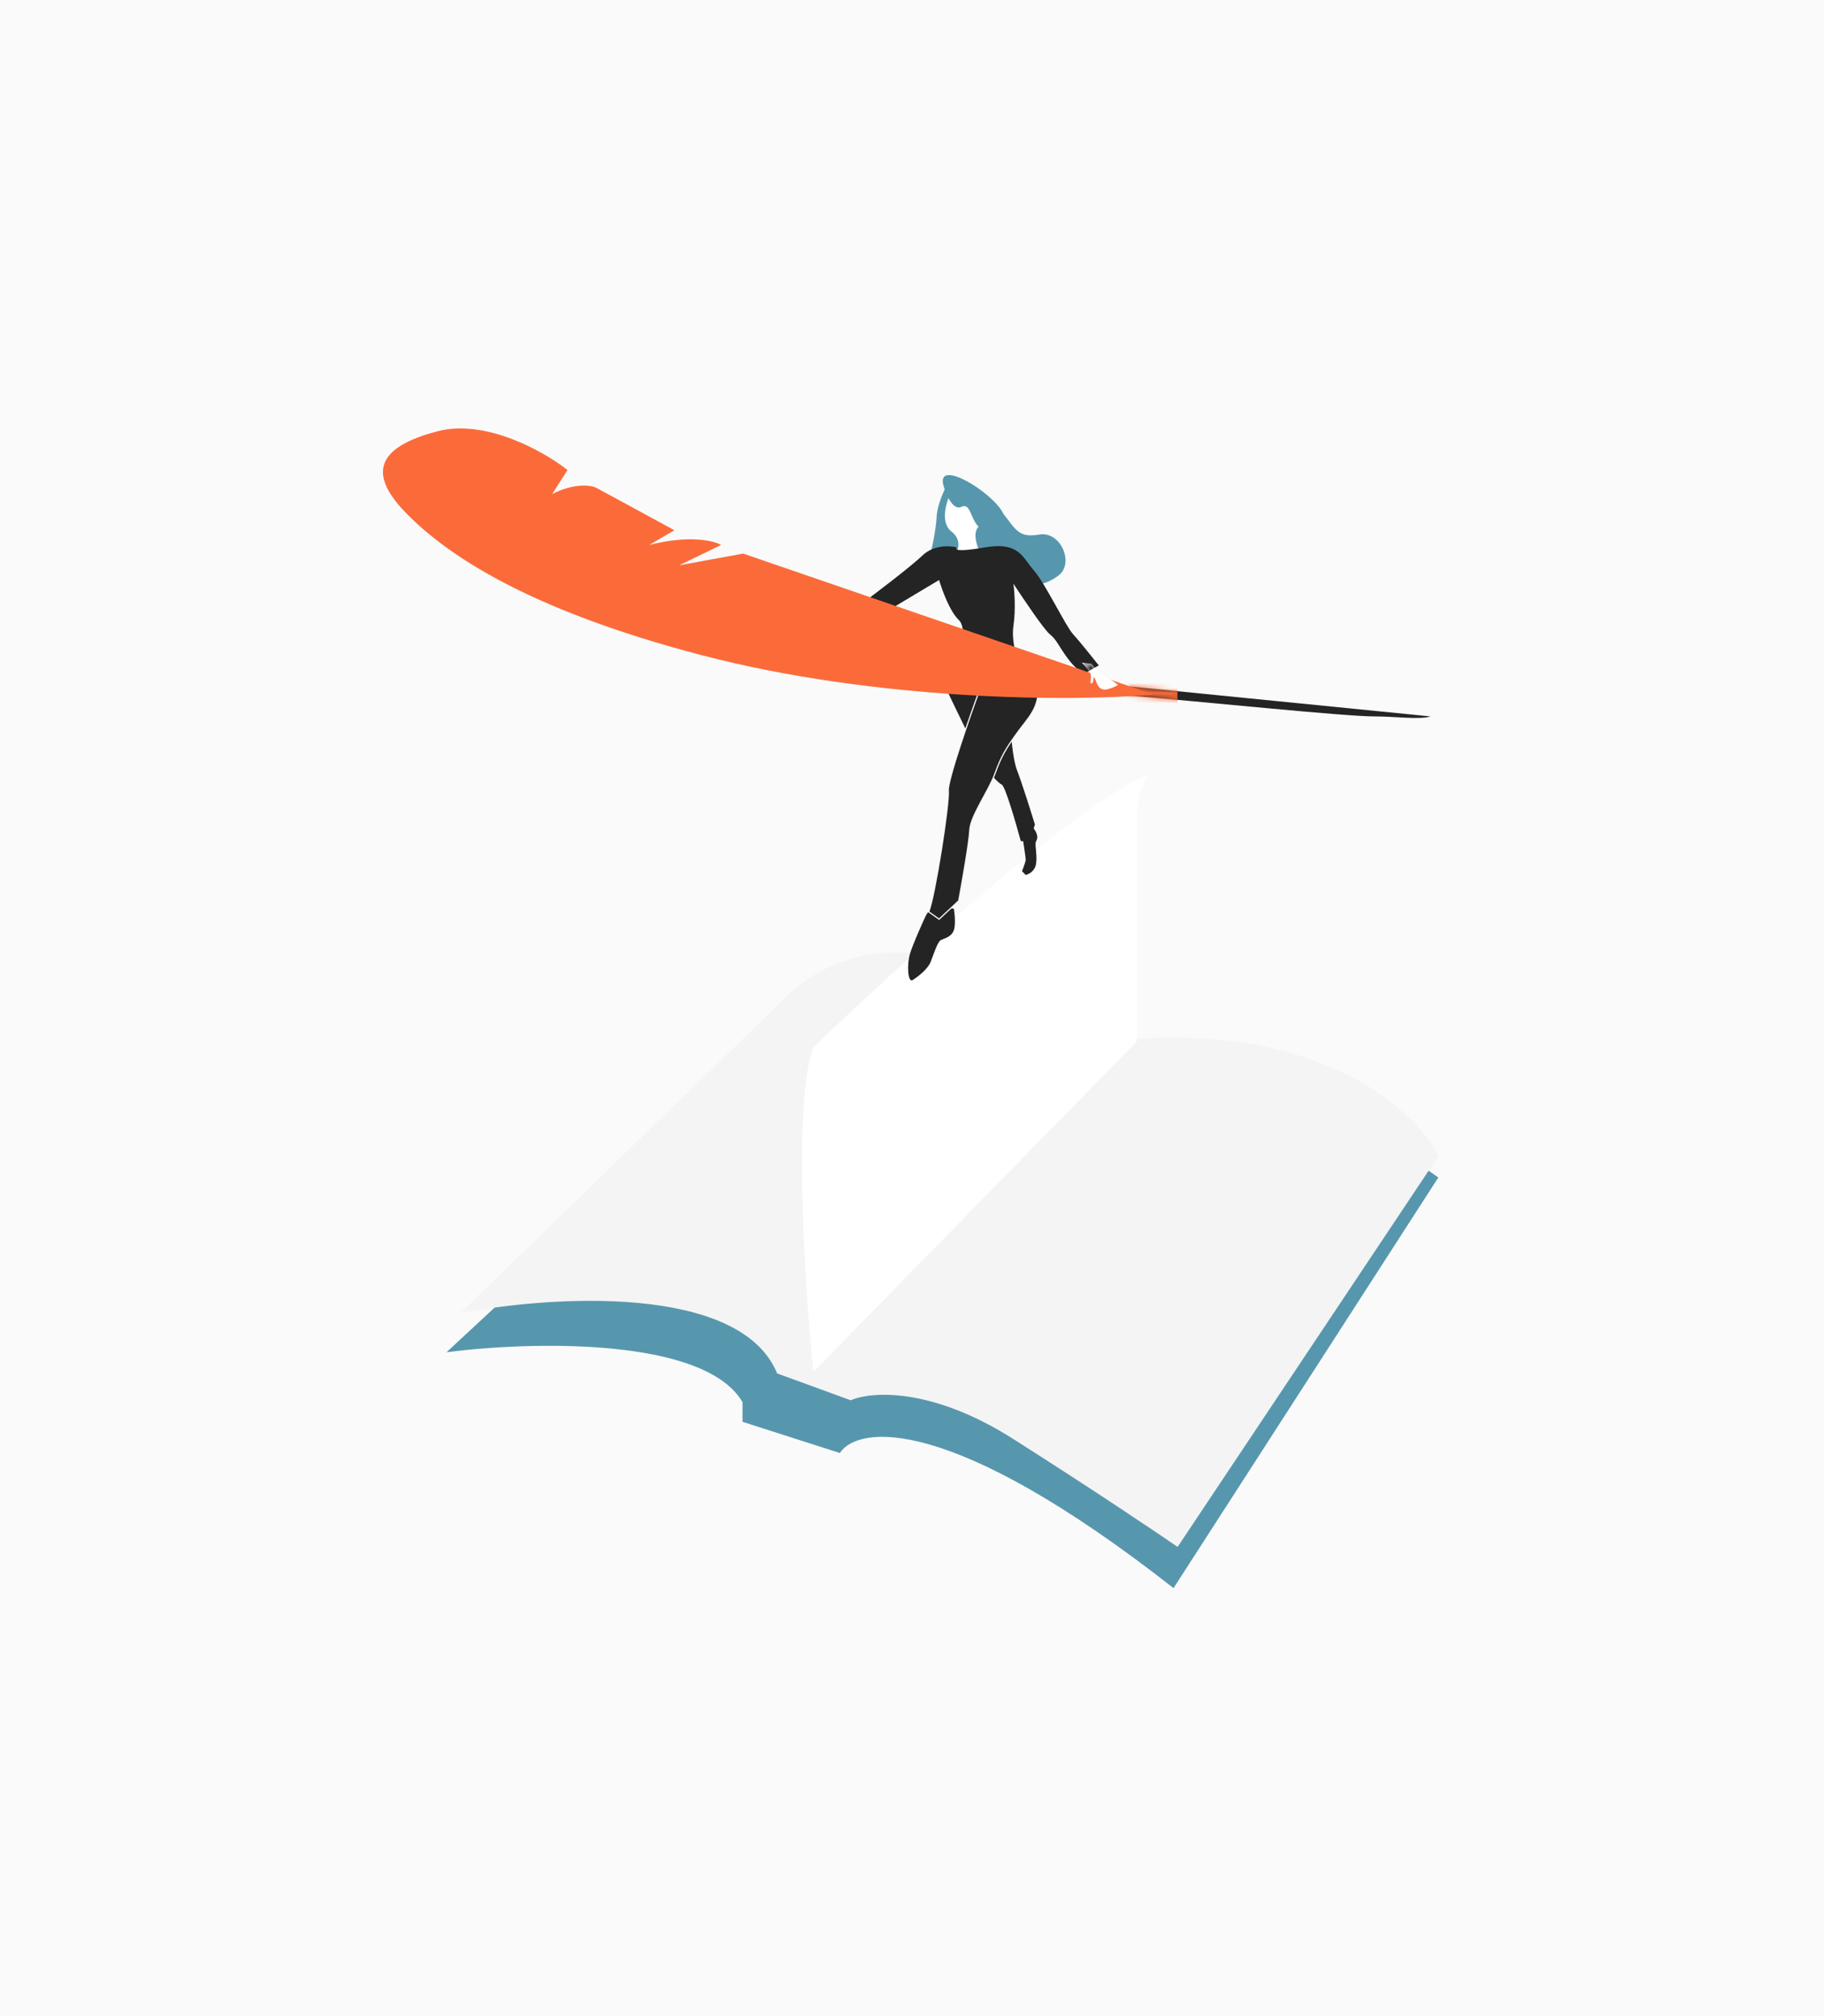
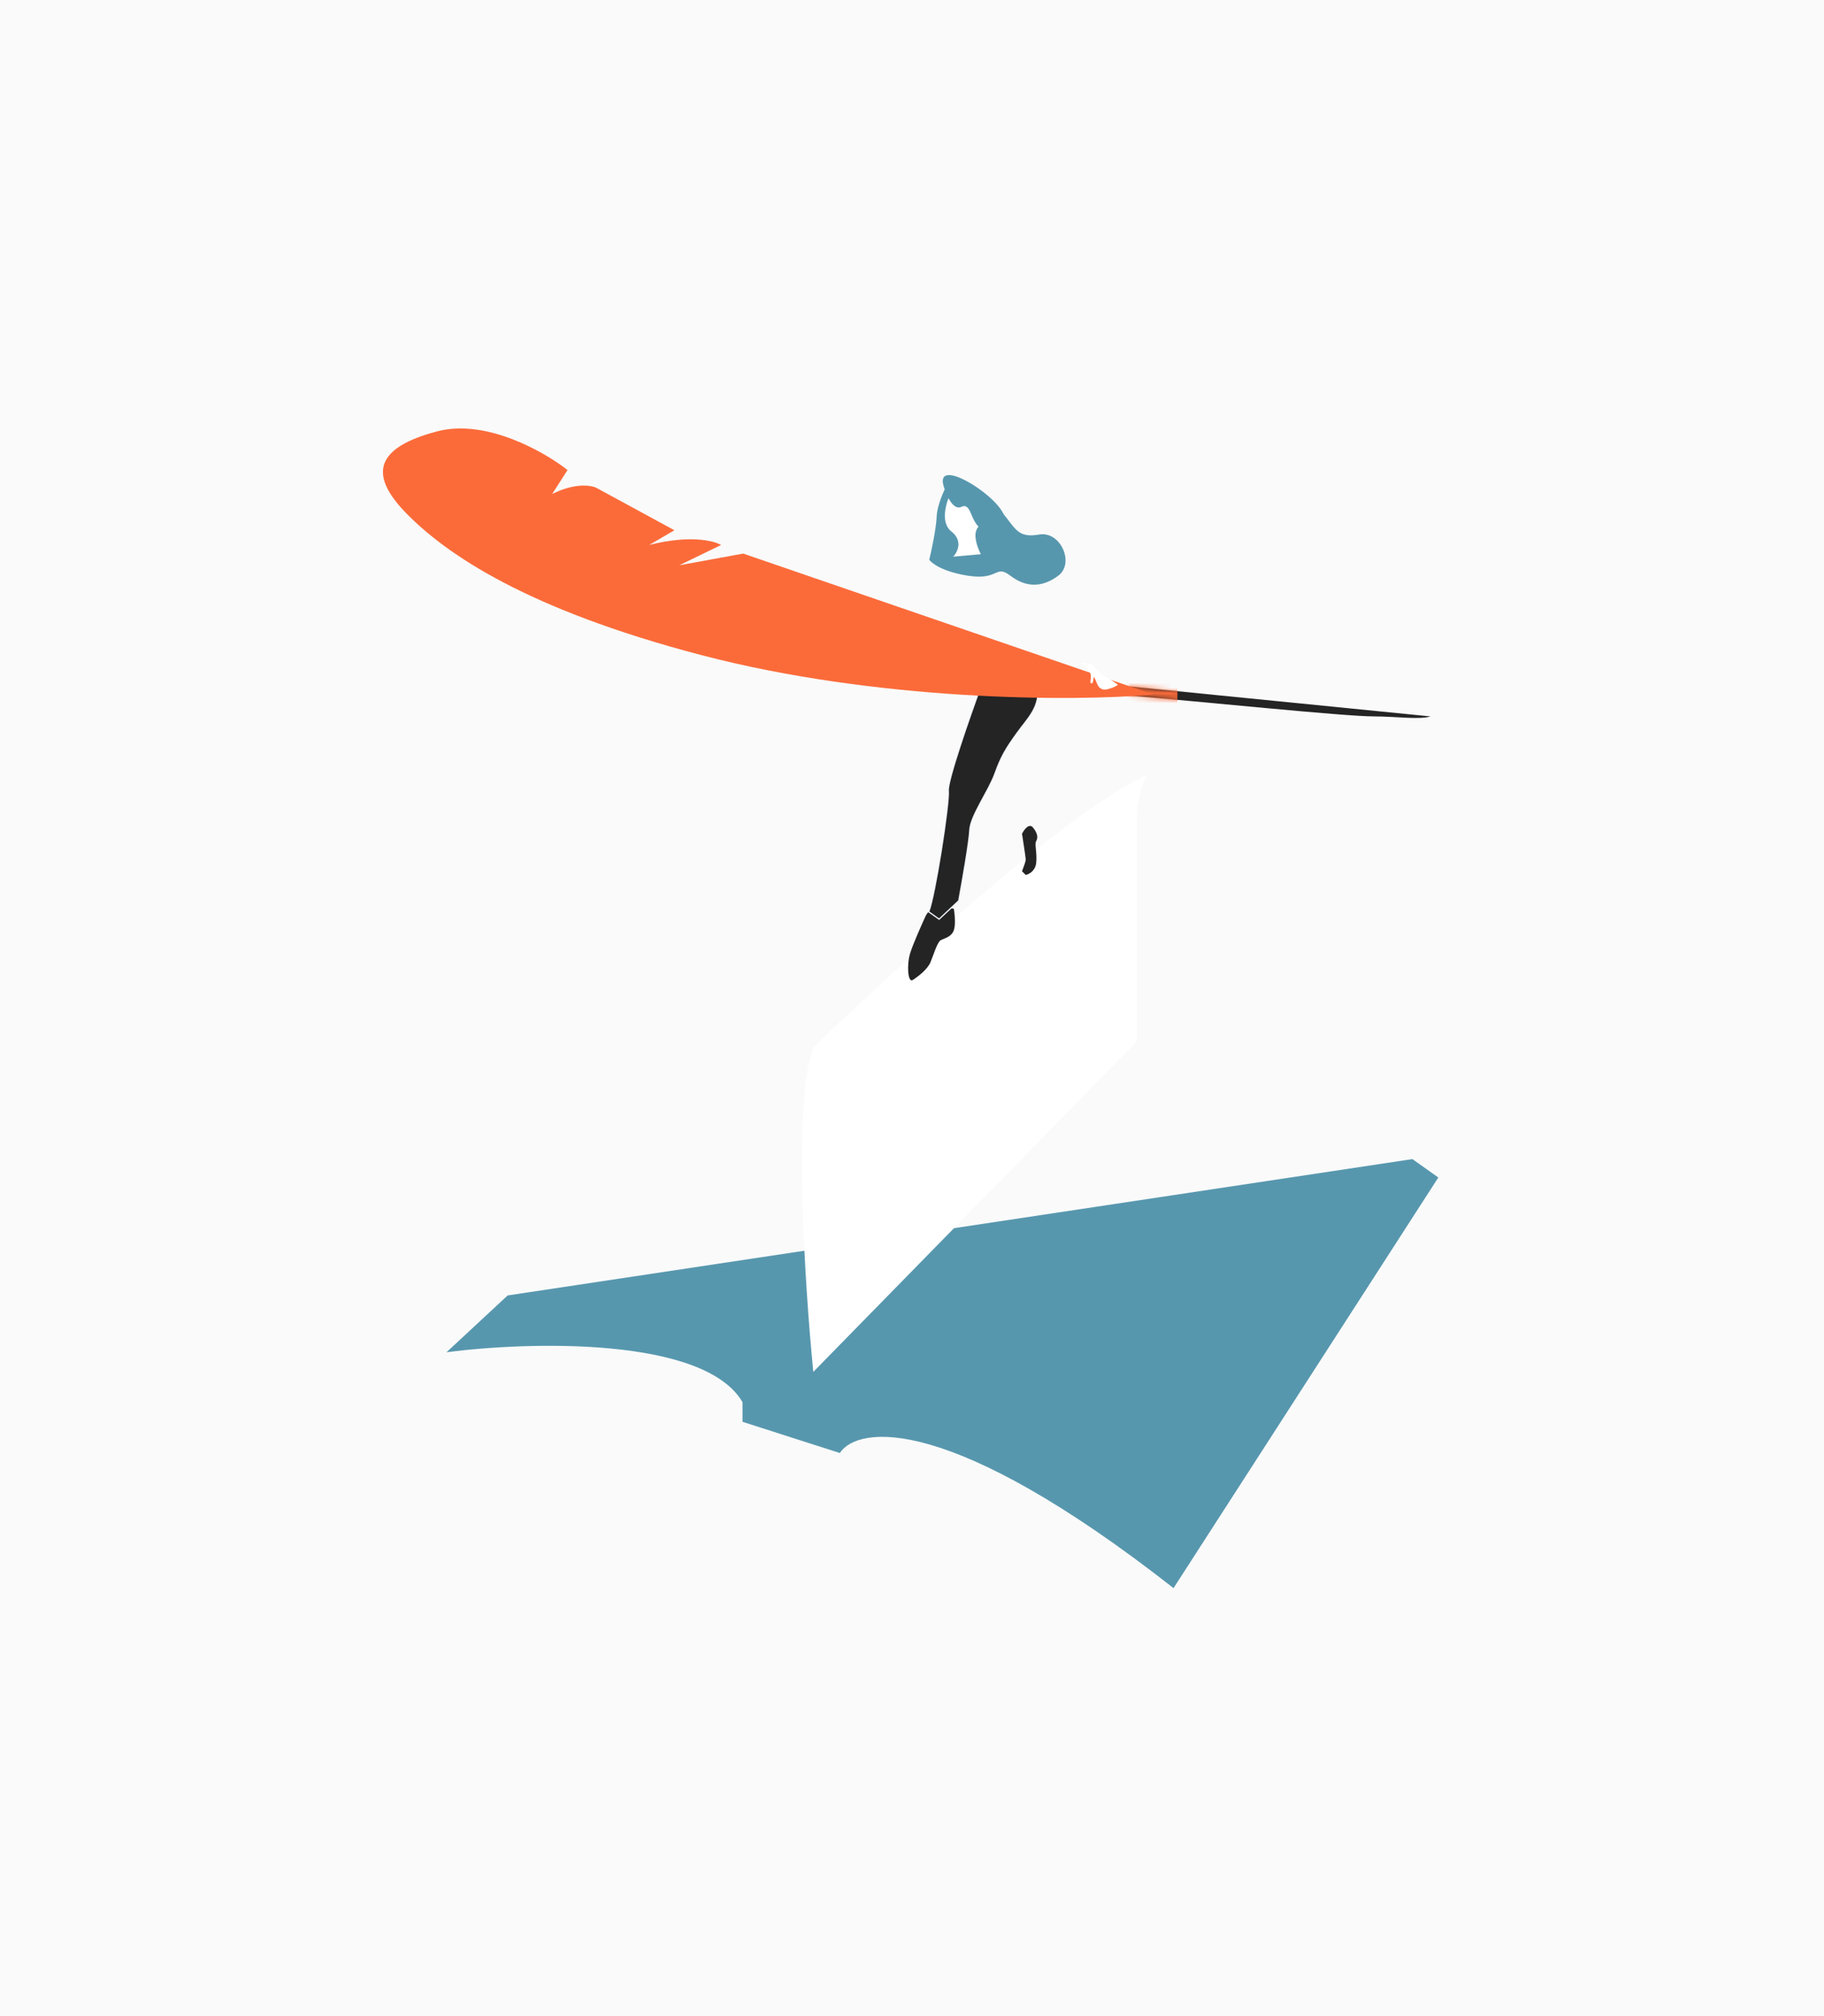
<svg xmlns="http://www.w3.org/2000/svg" width="362" height="400" viewBox="0 0 362 400" fill="none">
  <rect width="362" height="400" fill="#FAFAFA" />
  <path d="M88.622 268.257L100.754 256.992L280.319 229.943L285.456 233.595L232.905 315.052C188.636 280.389 170.306 282.742 166.675 288.25L147.363 282.061V278.161C139.737 265.138 105.025 266.132 88.622 268.257Z" fill="#5797AE" />
-   <path d="M154.235 272.466C146.906 254.59 109.256 257.054 91.347 260.52L155.968 197.818C176.221 178.258 206.992 195.528 219.846 206.607C260.649 201.953 280.63 219.771 285.519 229.262L233.711 306.881C229.626 304.055 217.383 295.814 201.091 285.465C184.8 275.115 172.804 276.036 168.842 277.789L154.235 272.466Z" fill="#F4F4F4" />
  <path d="M185.893 102.509C185.796 104.849 184.878 109.172 184.431 111.041C184.918 111.773 187.137 113.43 192.11 114.21C198.326 115.185 197.473 111.894 200.52 114.21C203.568 116.526 206.737 116.648 210.028 114.21C213.319 111.773 210.515 105.312 206.249 106.044C201.983 106.775 201.617 104.947 198.814 101.534C196.571 98.803 195.36 98.771 195.035 99.096L188.087 95.927C187.397 97.146 185.991 100.169 185.893 102.509Z" fill="#5797AE" />
  <path d="M188.818 105.434C186.477 103.581 187.842 99.38 188.818 97.511C191.012 94.463 194.181 97.998 195.034 101.167C195.887 104.337 194.181 103.605 193.693 105.434C193.303 106.896 194.181 109.05 194.668 109.944L189.183 110.431C190.037 109.537 191.158 107.286 188.818 105.434Z" fill="white" />
  <path d="M190.768 100.56C189.111 101.34 187.721 98.04 187.234 96.293C185.771 90.808 196.985 97.634 199.057 101.778C201.129 105.923 197.107 106.41 194.791 104.948C192.475 103.485 192.841 99.584 190.768 100.56Z" fill="#5797AE" />
-   <path d="M183.086 110.187C185.329 108.042 188.571 108.237 189.912 108.603C189.424 109.009 189.839 109.578 195.397 108.603C202.345 107.384 202.954 110.675 205.148 113.113C207.342 115.55 211.487 124.205 212.949 125.789C214.119 127.057 216.85 130.462 218.069 132.006L215.265 133.59C214.778 133.468 213.413 132.688 211.852 130.543C209.902 127.861 209.78 127.008 208.317 125.789C207.147 124.814 203.036 118.72 201.126 115.794C201.329 117.216 201.613 120.889 201.126 124.205C200.638 127.52 202.142 131.843 202.954 133.59L189.912 133.225C190.765 130.502 192.033 124.643 190.278 122.986C188.522 121.328 186.946 117.013 186.377 115.063L175.163 121.767L171.263 119.573C174.269 117.338 180.843 112.332 183.086 110.187Z" fill="#242424" />
  <path d="M227.706 153.747C213.395 159.64 177.549 192.227 161.414 207.784C157.353 218.579 159.722 255.197 161.414 272.157L225.602 206.608V163.341C225.602 158.043 227.005 154.737 227.706 153.747Z" fill="white" />
  <path d="M180.651 189.051C181.236 187.198 182.926 183.404 183.698 181.738C184.055 180.958 185.066 180.031 185.526 179.666L189.305 180.275C189.468 181.25 189.695 183.469 189.305 184.541C188.817 185.882 187.477 186.126 186.745 186.491C186.014 186.857 185.283 189.417 184.673 190.88C184.064 192.342 182.114 193.805 181.138 194.414C180.163 195.024 179.919 191.367 180.651 189.051Z" fill="#242424" />
  <path d="M203.566 170.524C203.566 170.134 203.079 166.948 202.835 165.404C203.241 164.592 204.249 163.21 205.029 164.185C206.004 165.404 206.004 166.258 205.638 166.867C205.273 167.477 205.882 169.305 205.638 171.255C205.443 172.815 204.176 173.449 203.566 173.571L202.835 172.84C203.079 172.23 203.566 170.914 203.566 170.524Z" fill="#242424" />
-   <path d="M195.4 152.119C195.01 151.631 190.118 141.514 187.721 136.517C198.155 133.981 200.6 140.011 200.519 143.343C200.6 145.577 200.982 150.607 201.86 152.85C202.738 155.093 204.582 160.935 205.395 163.576L204.298 166.868H202.591C201.616 163.251 199.495 155.946 198.813 155.654C197.96 155.288 195.887 152.728 195.4 152.119Z" fill="#242424" />
  <path d="M188.208 156.872C188.013 154.922 192.434 142.245 194.668 136.151C198.325 134.729 205.712 132.738 206.004 136.151C206.37 140.417 204.054 142.367 201.86 145.414C199.666 148.462 198.691 150.046 197.472 153.459C196.253 156.872 192.596 161.87 192.474 164.673C192.377 166.916 190.971 174.952 190.28 178.69L186.38 182.347L184.308 180.884C185.527 178.081 188.452 159.31 188.208 156.872Z" fill="#242424" stroke="#F1F5FC" stroke-width="0.244" />
  <path d="M283.89 142.124L223.92 136.151V137.98C238.791 139.199 266.704 142.124 272.798 142.124C276.923 142.124 281.777 142.815 283.89 142.124Z" fill="#242424" />
  <path d="M147.496 109.822L228.919 137.779C212.952 139.241 173.946 139.076 139.086 129.934C104.225 120.792 88.501 109.822 80.7 101.899C72.899 93.976 74.728 88.735 86.795 85.566C96.448 83.03 108.044 89.629 112.635 93.245L109.588 97.999C114.074 95.756 117.308 96.251 118.364 96.78L133.844 105.19L128.847 108.116C136.843 106.068 141.686 107.262 143.108 108.116L134.82 112.138L147.496 109.822Z" fill="#FB6B3A" />
  <mask id="mask0_1271_643" style="mask-type:alpha" maskUnits="userSpaceOnUse" x="223" y="136" width="61" height="7">
    <path d="M283.891 142.124L223.921 136.151V137.98C238.792 139.199 266.705 142.124 272.799 142.124C276.924 142.124 281.778 142.815 283.891 142.124Z" fill="#242424" />
  </mask>
  <g mask="url(#mask0_1271_643)">
    <rect x="222.701" y="134.733" width="10.97" height="5.119" fill="#FB6B3A" />
  </g>
  <path d="M219.291 134.243C218.803 134.146 217.3 132.496 216.609 131.684L214.659 131.44C214.984 131.765 215.756 132.586 216.244 133.268C216.853 134.122 216.092 135.584 216.609 135.584C217.341 135.584 216.609 132.781 217.706 135.584C217.987 136.302 218.438 136.803 219.291 136.803C219.974 136.803 221.729 136.112 221.851 135.828C221.201 135.34 219.779 134.341 219.291 134.243Z" fill="white" />
  <mask id="mask1_1271_643" style="mask-type:alpha" maskUnits="userSpaceOnUse" x="214" y="131" width="8" height="6">
-     <path d="M219.287 134.245C218.8 134.148 217.296 132.498 216.606 131.685L214.655 131.442C214.98 131.767 215.752 132.587 216.24 133.27C216.849 134.123 216.088 135.586 216.606 135.586C217.337 135.586 216.606 132.782 217.703 135.586C217.983 136.304 218.434 136.805 219.287 136.805C219.97 136.805 221.725 136.114 221.847 135.83C221.197 135.342 219.775 134.343 219.287 134.245Z" fill="white" />
-   </mask>
+     </mask>
  <g mask="url(#mask1_1271_643)">
    <rect x="211.967" y="129.754" width="5.363" height="5.009" transform="rotate(-30.592 211.967 129.754)" fill="#242424" />
  </g>
</svg>